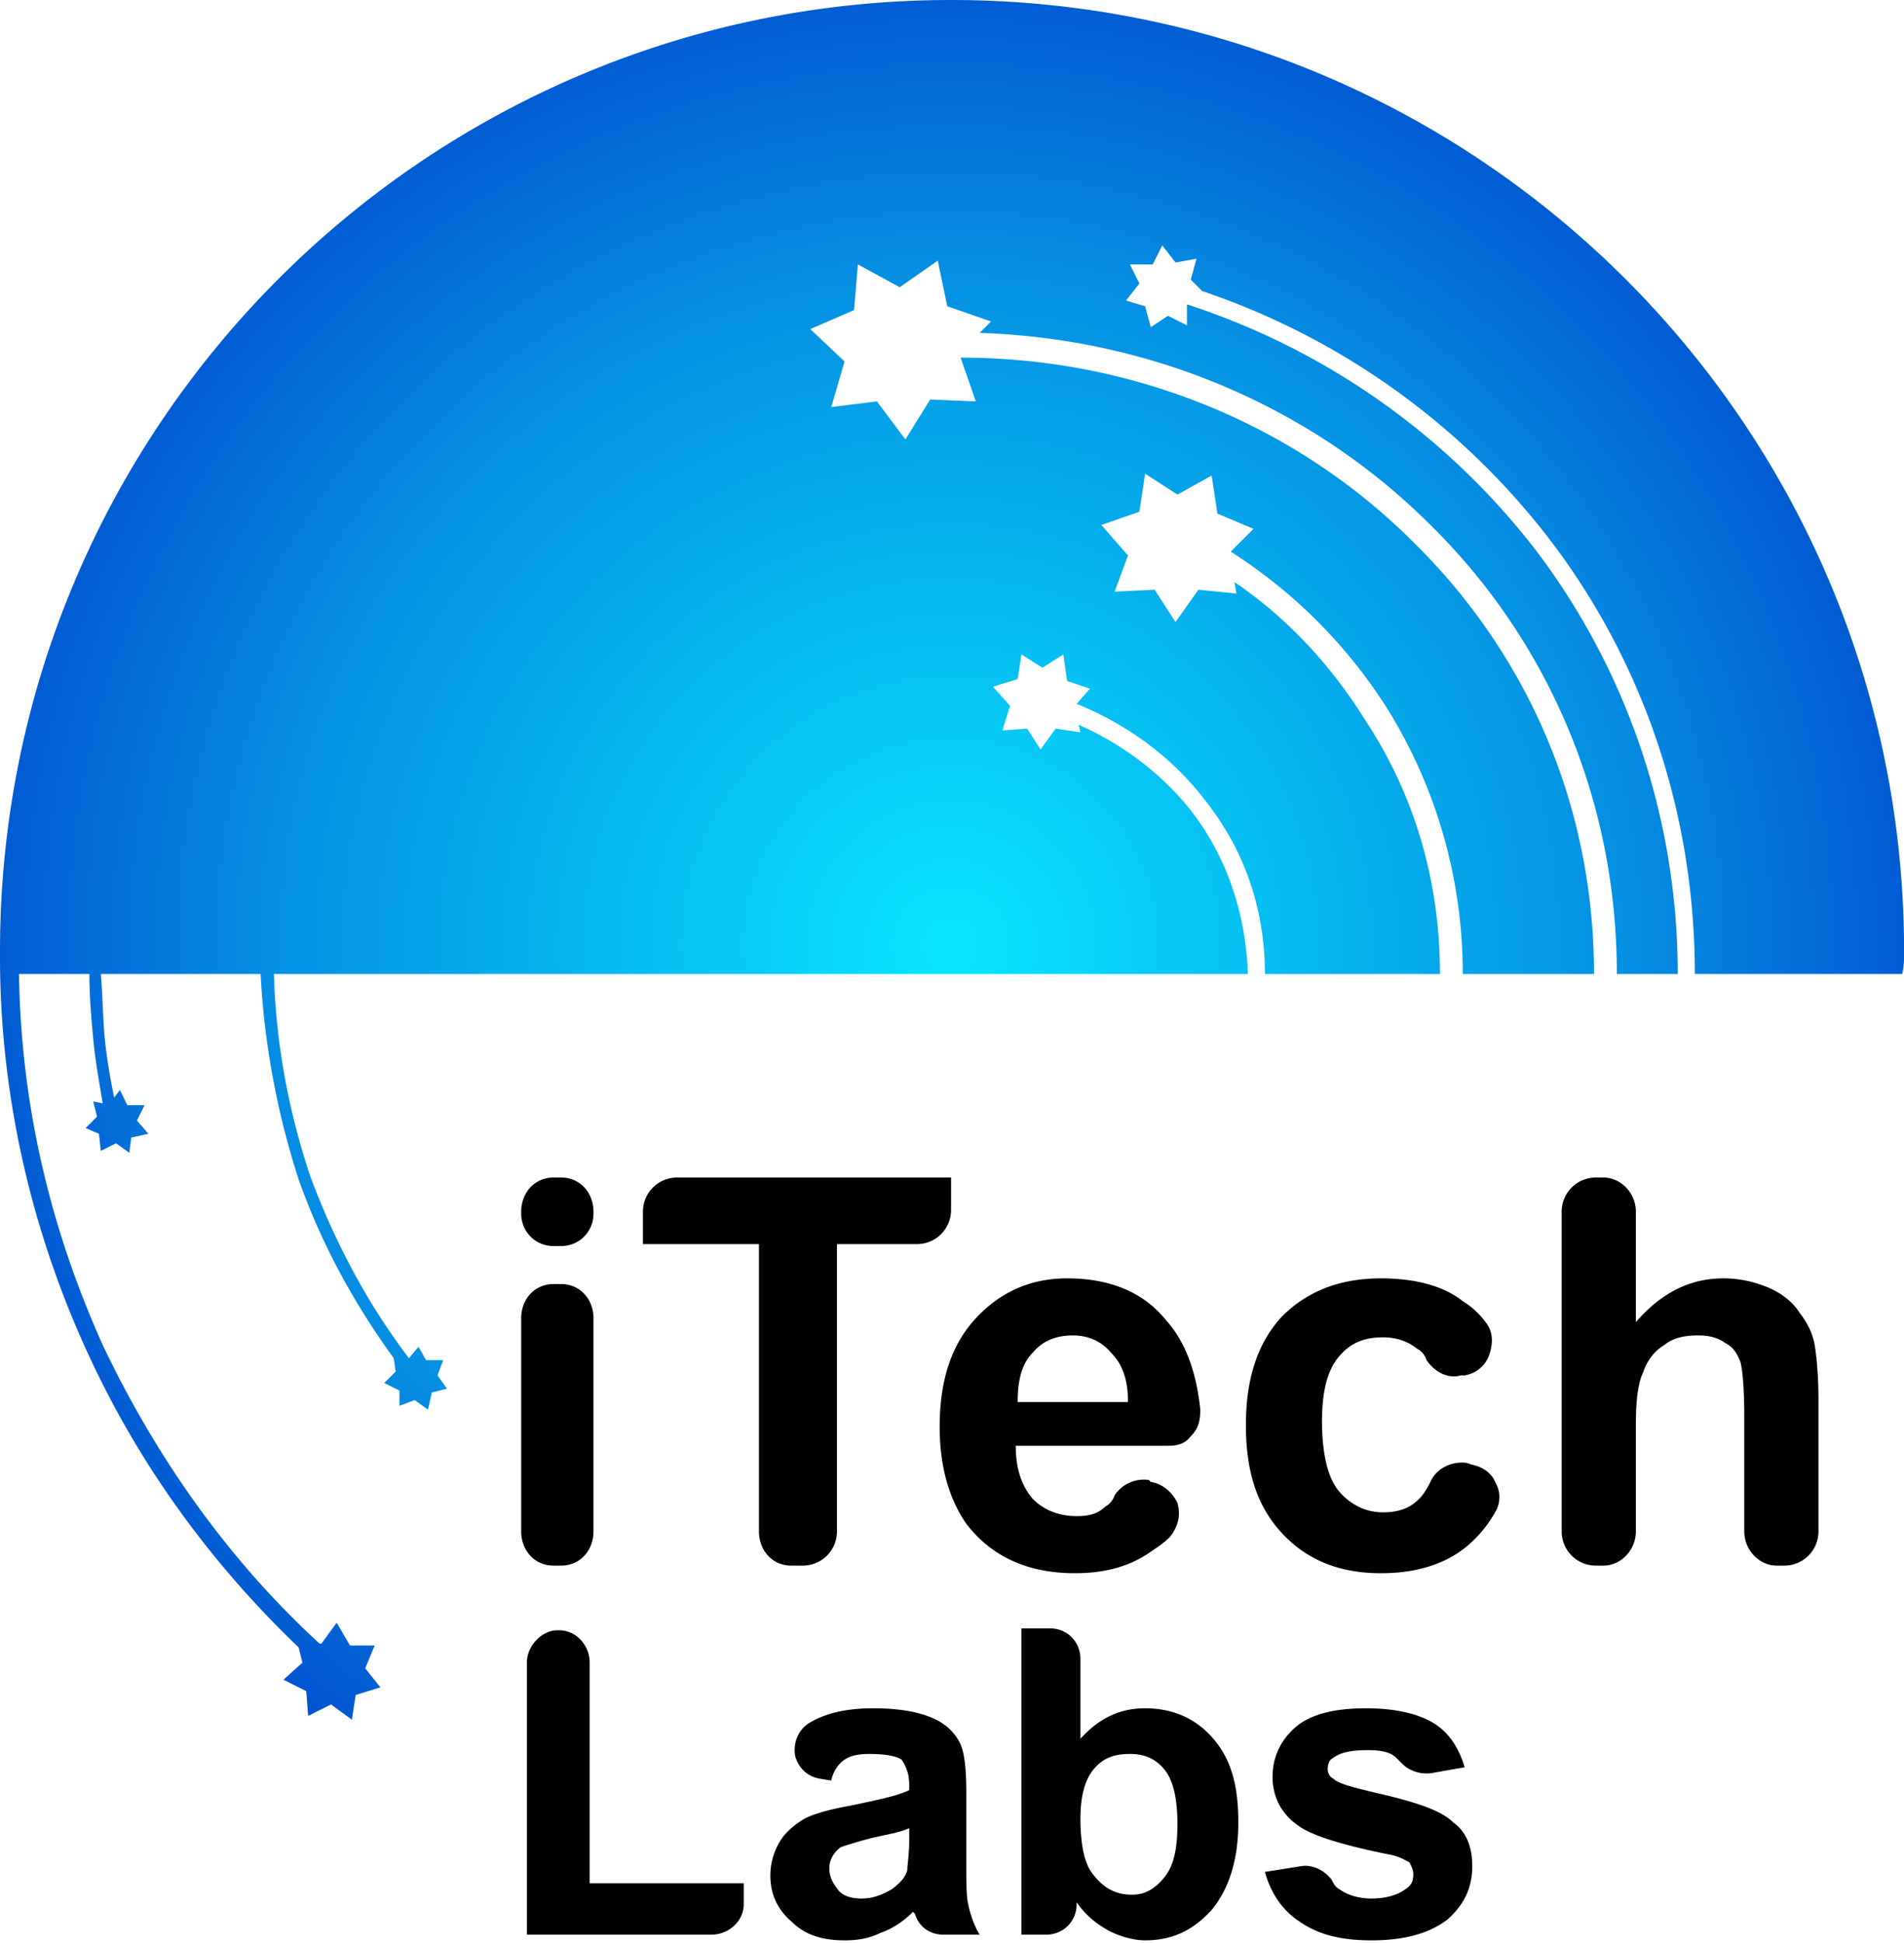
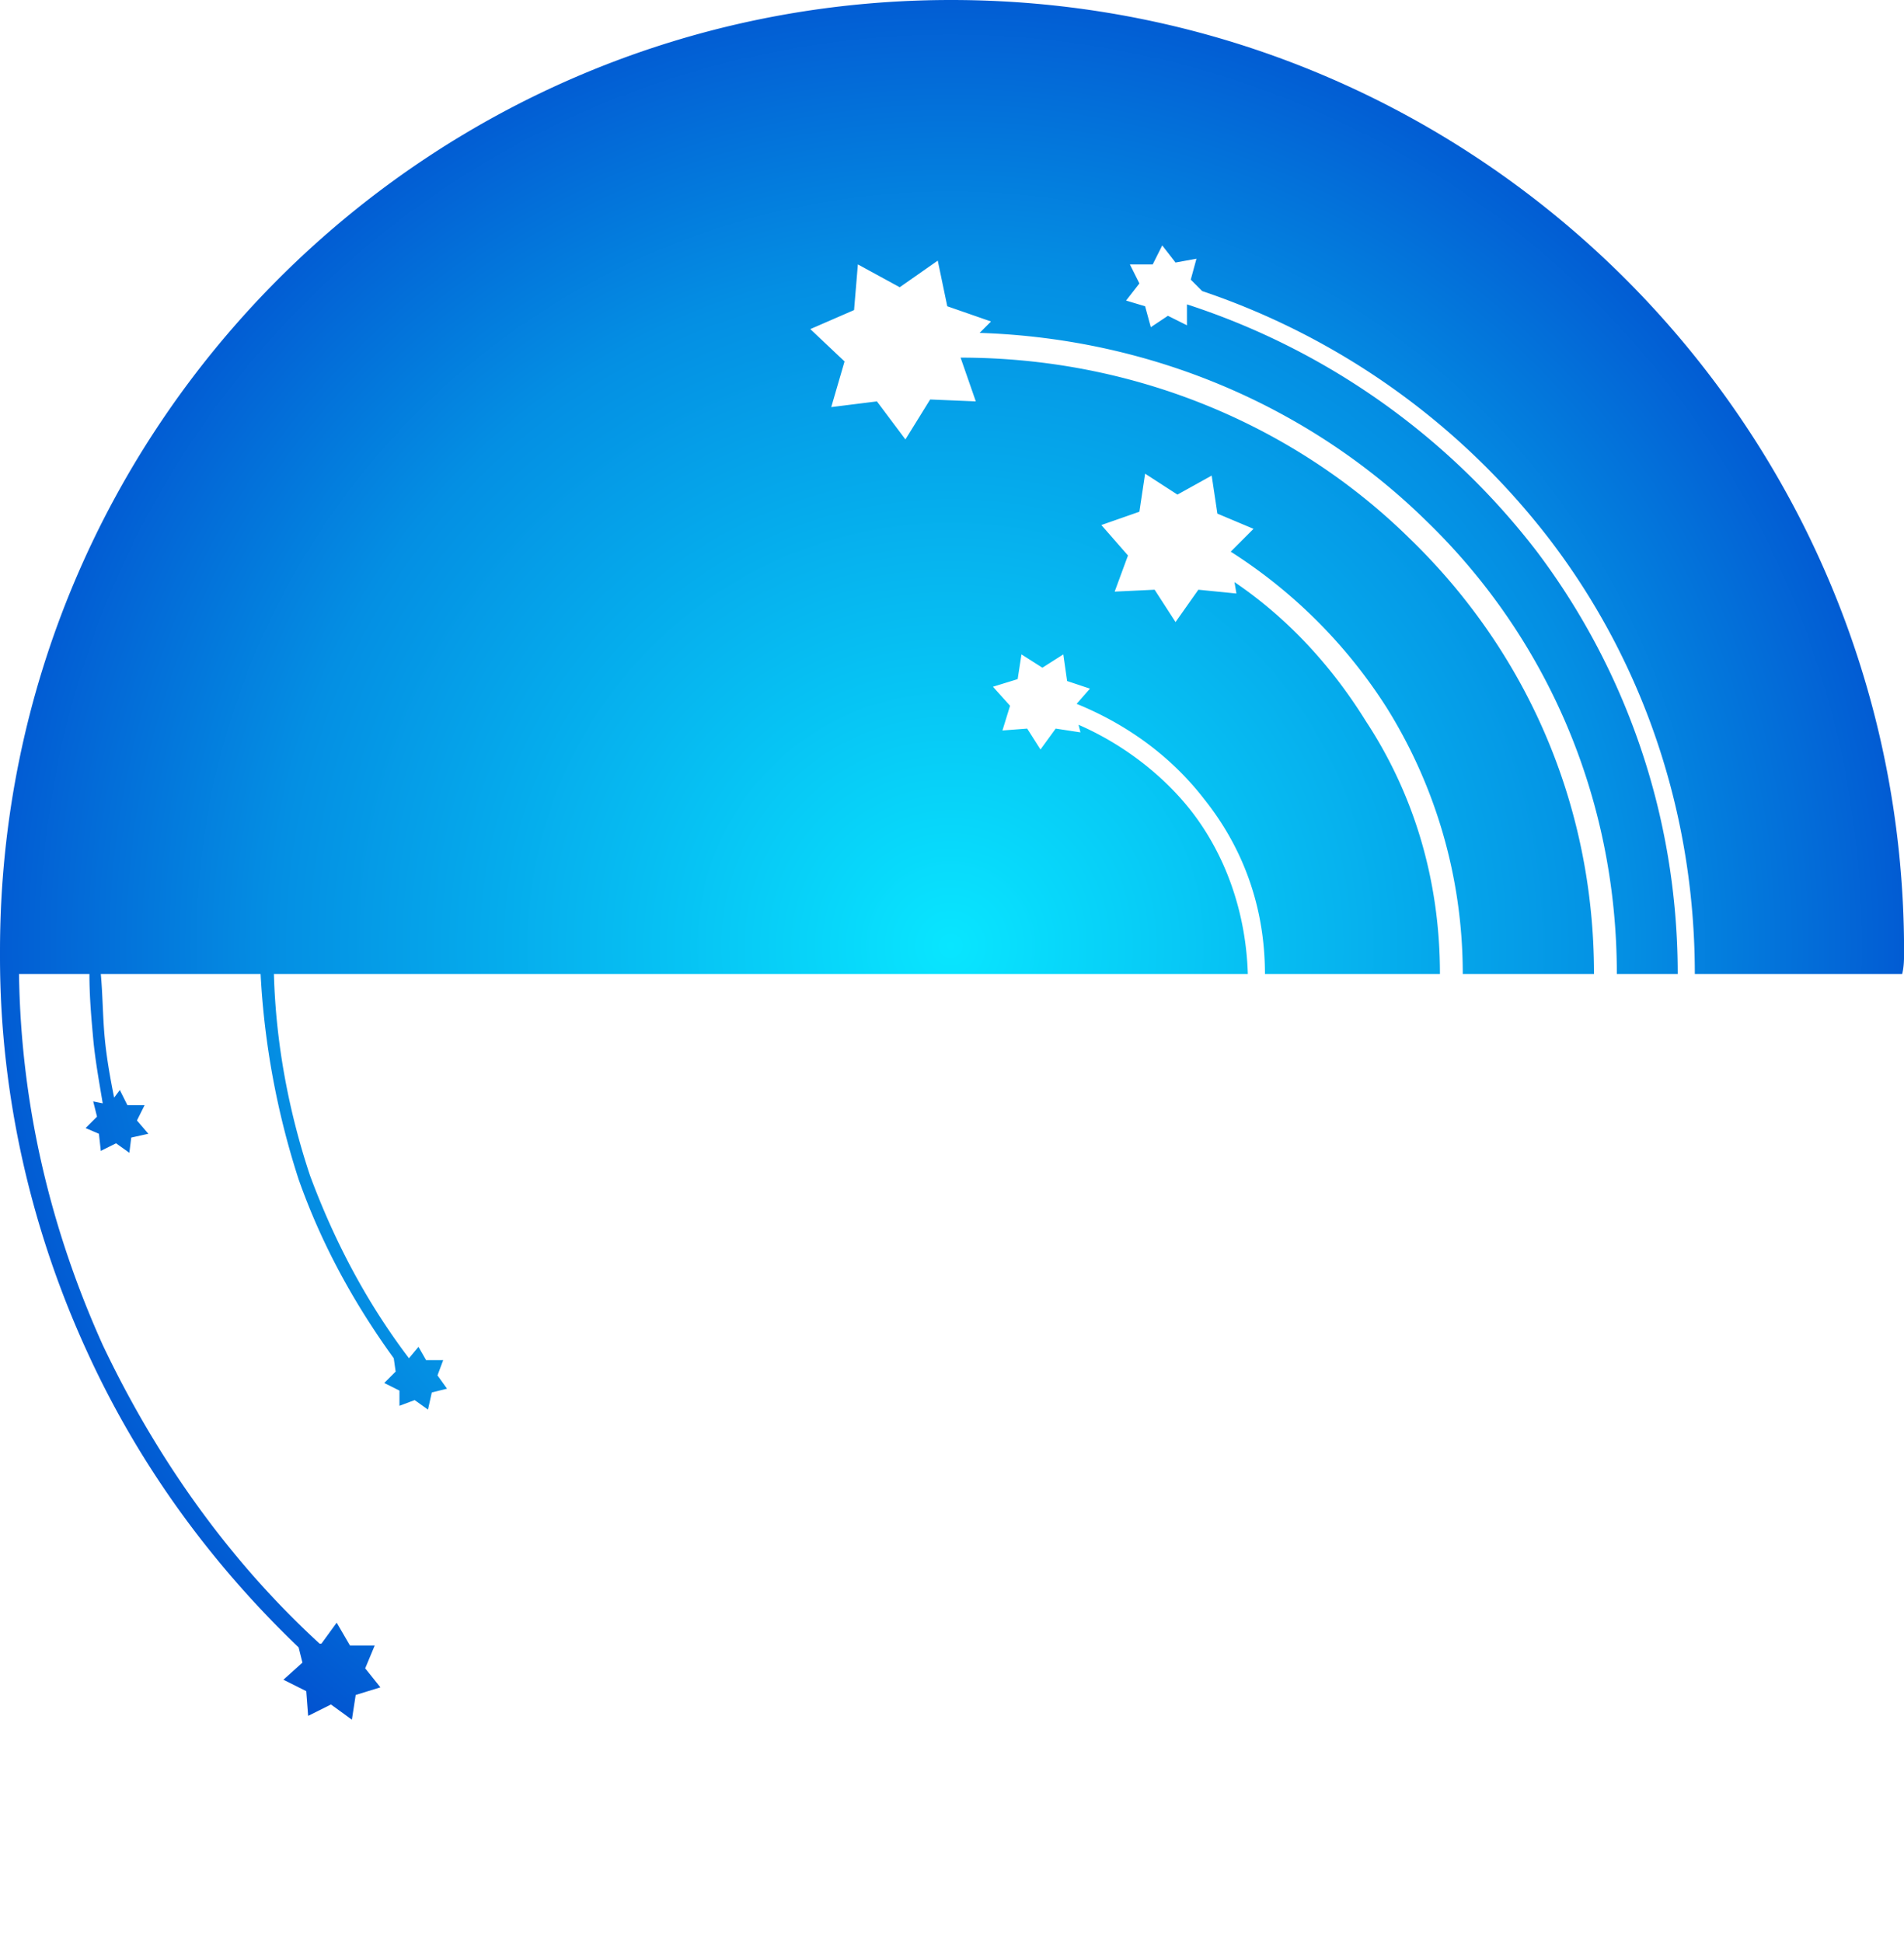
<svg xmlns="http://www.w3.org/2000/svg" width="196" height="200">
  <defs>
    <radialGradient cx="49.979%" cy="55.003%" fx="49.979%" fy="55.003%" r="78.265%" gradientTransform="matrix(.903 0 0 1 .048 0)" id="a">
      <stop stop-color="#08E6FF" offset="0%" />
      <stop stop-color="#048FE3" offset="50.196%" />
      <stop stop-color="#0138C8" offset="85.098%" />
      <stop stop-color="#0138C8" offset="100%" />
    </radialGradient>
  </defs>
  <g fill="none">
    <path d="M30.742 169.572c-9.007-8.615-16.448-18.798-21.735-30.35C3.33 126.885 0 112.982 0 98.492v-.587C0 43.862 43.862 0 97.905 0c54.24 0 98.102 43.862 98.102 97.905 0 .784 0 1.567-.196 2.35h-21.344c0-16.84-5.482-32.309-14.881-44.645a75.502 75.502 0 0 0-35.834-25.65l-1.174-1.176.587-2.154-2.154.392-1.37-1.762-.98 1.958h-2.35l.98 1.958-1.371 1.762 1.958.588.588 2.153 1.762-1.174 1.958.979V31.33a74.385 74.385 0 0 1 36.03 25.455c9.006 11.945 14.49 27.022 14.49 43.47h-6.267c0-18.406-7.44-34.854-19.58-46.603-11.75-11.553-28.002-18.798-46.016-19.385l1.174-1.175-4.503-1.566-.98-4.7-3.915 2.741-4.308-2.35-.392 4.7-4.504 1.958 3.525 3.33-1.37 4.699 4.699-.588 2.937 3.916 2.546-4.112 4.699.196-1.567-4.504c18.015 0 34.463 7.05 46.212 18.602 11.748 11.357 18.993 27.022 18.993 44.841h-13.51c0-10.182-2.938-19.58-7.833-27.413a52.345 52.345 0 0 0-16.056-16.057l2.35-2.35-3.721-1.566-.587-3.916-3.525 1.958-3.329-2.154-.587 3.916-3.917 1.37 2.742 3.134-1.37 3.72 4.111-.196 2.154 3.33 2.35-3.33 3.916.392-.196-1.175c5.483 3.72 9.987 8.616 13.511 14.294 4.895 7.441 7.637 16.253 7.637 26.043h-18.015c0-7.049-2.35-13.12-6.266-18.014-3.329-4.308-7.832-7.637-13.12-9.791l1.372-1.566-2.35-.784-.392-2.741-2.154 1.37-2.154-1.37-.391 2.545-2.546.784 1.763 1.958-.784 2.545 2.546-.195 1.37 2.153 1.567-2.153 2.546.391-.196-.783c4.503 1.958 8.615 5.091 11.553 8.811 3.524 4.504 5.678 10.378 5.874 16.84H28.197c.196 7.245 1.566 14.294 3.72 20.756 2.546 6.853 5.874 13.12 10.182 18.798l.98-1.175.783 1.37h1.762l-.588 1.567.98 1.37-1.567.393-.392 1.762-1.37-.98-1.567.588v-1.566l-1.566-.784 1.175-1.174-.196-1.371c-4.112-5.679-7.441-11.749-9.79-18.406a82.544 82.544 0 0 1-3.917-21.148H10.378c.196 2.154.196 4.308.392 6.462.195 2.154.587 4.308.979 6.266l.587-.783.783 1.566h1.763l-.784 1.567 1.175 1.37-1.762.392-.196 1.566-1.37-.979-1.567.784-.196-1.763-1.37-.587 1.174-1.175-.391-1.567.979.196c-.392-2.35-.783-4.503-.98-6.657-.195-2.154-.39-4.308-.39-6.658H1.957c.196 13.707 3.329 26.435 8.616 38.183 5.482 11.553 12.923 22.127 22.322 30.743h.196l1.567-2.154 1.37 2.35h2.546l-.98 2.35 1.567 1.957-2.545.783-.392 2.546-2.154-1.566-2.35 1.174-.195-2.545-2.35-1.175 1.958-1.762-.392-1.567z" fill="url(#a)" />
    <g transform="translate(53.652 121.207)" fill="#000">
-       <path d="M0 3.72v-.195C0 1.566 1.37 0 3.329 0h.783C6.07 0 7.441 1.566 7.441 3.525v.195c0 1.763-1.37 3.33-3.329 3.33h-.783C1.37 7.05 0 5.482 0 3.72zm0 32.7V14.49c0-1.958 1.37-3.525 3.329-3.525h.783c1.958 0 3.329 1.567 3.329 3.525v21.93c0 1.959-1.37 3.525-3.329 3.525h-.783C1.37 39.945 0 38.38 0 36.421zm24.476 0V6.854H12.532V3.525A3.51 3.51 0 0 1 16.056 0h28.197v3.329a3.51 3.51 0 0 1-3.524 3.524h-8.224v29.568a3.51 3.51 0 0 1-3.525 3.524h-1.175c-1.958 0-3.329-1.566-3.329-3.524zm40.142-5.286l.195.196c1.175.196 2.154.979 2.742 2.154.391 1.37 0 2.545-.784 3.524-.587.588-1.174.98-1.762 1.37-2.154 1.567-4.7 2.35-8.028 2.35-4.895 0-8.616-1.762-11.161-5.09-1.763-2.546-2.742-5.875-2.742-9.987 0-4.7 1.175-8.42 3.72-11.161 2.546-2.741 5.68-4.112 9.4-4.112 4.308 0 7.832 1.37 10.182 4.308 1.958 2.154 3.133 5.287 3.524 9.203 0 1.175-.195 1.958-.979 2.741-.587.784-1.37.98-2.35.98H50.912c0 2.35.587 4.111 1.762 5.482 1.175 1.175 2.741 1.762 4.504 1.762 1.175 0 2.154-.195 2.937-.979.392-.196.783-.587.979-1.175a3.605 3.605 0 0 1 3.525-1.566zm-2.154-8.028c0-2.35-.588-3.917-1.763-5.091-.979-1.175-2.35-1.763-3.916-1.763-1.762 0-3.133.588-4.112 1.763-1.175 1.174-1.566 2.937-1.566 5.09h11.357zm34.658-2.742h-.391c-1.371.392-2.742-.391-3.525-1.566-.196-.588-.587-.98-.98-1.175-.978-.783-2.153-1.175-3.524-1.175-1.958 0-3.328.588-4.503 1.958-1.175 1.37-1.763 3.525-1.763 6.658 0 3.329.588 5.874 1.763 7.245 1.175 1.37 2.741 2.154 4.503 2.154 1.567 0 2.742-.392 3.72-1.371.392-.392.784-.979 1.176-1.762.587-1.37 2.154-2.154 3.72-1.958l.587.195c.98.196 1.959.784 2.35 1.763.588.979.588 2.154 0 3.133a12.824 12.824 0 0 1-2.937 3.524c-2.154 1.763-5.091 2.742-8.811 2.742-4.308 0-7.637-1.371-10.183-4.112-2.545-2.742-3.72-6.266-3.72-11.162 0-4.7 1.175-8.42 3.72-11.16 2.546-2.546 5.875-3.917 10.183-3.917 3.524 0 6.461.783 8.42 2.35.978.587 1.762 1.37 2.35 2.154.782.979.782 2.154.39 3.328-.39 1.175-1.37 1.959-2.545 2.154zm17.623-16.84v11.358c2.546-2.938 5.483-4.504 9.007-4.504 1.763 0 3.33.392 4.7.979s2.545 1.567 3.133 2.546c.783.979 1.37 2.153 1.566 3.328.196 1.175.392 3.133.392 5.679v13.51a3.51 3.51 0 0 1-3.525 3.525h-.783c-1.762 0-3.329-1.566-3.329-3.524V24.672c0-3.133-.195-4.895-.391-5.678-.392-.98-.783-1.567-1.567-1.958-.783-.588-1.762-.784-2.741-.784-1.37 0-2.546.196-3.525.98-.979.587-1.762 1.566-2.154 2.74-.587 1.176-.783 3.134-.783 5.483v10.966c0 1.958-1.566 3.524-3.329 3.524h-.783a3.51 3.51 0 0 1-3.524-3.524V3.525A3.51 3.51 0 0 1 110.633 0h.783c1.763 0 3.33 1.566 3.33 3.525zM.587 77.934V49.932c0-1.763 1.567-3.329 3.133-3.329h.196c1.763 0 3.133 1.566 3.133 3.329v22.714h15.86V74.8c0 1.762-1.566 3.133-3.328 3.133H.587zm31.33-15.861l-1.175-.196c-1.175-.196-2.154-.979-2.545-2.35-.196-1.174.196-2.545 1.37-3.328 1.567-.98 3.72-1.567 6.658-1.567 2.741 0 4.7.392 6.07.98 1.37.587 2.154 1.37 2.741 2.349.588.98.784 2.741.784 5.483v7.049c0 1.958 0 3.524.196 4.308.195.979.587 2.154 1.174 3.133h-3.72c-1.37 0-2.546-.784-2.937-2.154l-.196-.196c-.979.979-2.154 1.762-3.329 2.154-1.175.587-2.35.783-3.72.783-2.35 0-4.112-.587-5.483-1.958-1.37-1.175-2.154-2.741-2.154-4.7 0-1.37.392-2.545.98-3.524.587-.98 1.566-1.762 2.545-2.35 1.175-.587 2.741-.979 4.895-1.37 2.741-.588 4.7-.98 5.874-1.567v-.587c0-1.175-.391-1.958-.783-2.546-.587-.392-1.762-.587-3.329-.587-1.174 0-1.958.195-2.545.587-.588.392-1.175 1.175-1.37 2.154zm8.028 4.895c-.783.392-1.958.588-3.72.98-1.566.391-2.741.783-3.329.978-.783.588-1.175 1.371-1.175 2.154 0 .98.392 1.567.98 2.35.587.587 1.37.783 2.35.783 1.174 0 2.153-.391 3.132-.979.783-.587 1.37-1.175 1.567-1.958 0-.587.195-1.566.195-3.133v-1.175zm11.553 10.966V46.407h2.937c1.763 0 3.133 1.37 3.133 3.133v8.224c1.958-2.154 4.112-3.133 6.658-3.133 2.741 0 5.091.98 6.853 2.937 1.958 2.154 2.742 4.896 2.742 8.812 0 3.916-.98 6.853-2.742 9.007-1.958 2.154-4.112 3.133-6.853 3.133-1.175 0-2.546-.391-3.72-.979-1.371-.783-2.35-1.566-3.33-2.937v.196c0 1.762-1.37 3.133-3.132 3.133h-2.546zm6.07-11.945c0 2.546.392 4.308.98 5.287 1.174 1.762 2.545 2.546 4.307 2.546 1.371 0 2.35-.588 3.33-1.763.978-1.174 1.37-2.937 1.37-5.482 0-2.546-.392-4.504-1.37-5.679-.98-1.175-2.155-1.566-3.526-1.566-1.566 0-2.74.391-3.72 1.566-.979 1.175-1.37 2.937-1.37 5.091zm18.994 5.483l3.72-.587c1.175-.196 2.35.391 3.133 1.37.196.392.392.783.784.98.783.587 1.958.978 3.328.978 1.567 0 2.742-.391 3.525-.979.587-.391.783-.783.783-1.566 0-.392-.196-.783-.391-1.175-.392-.196-.98-.588-1.958-.783-4.896-.98-8.029-1.958-9.4-2.938-1.762-1.174-2.74-2.937-2.74-5.09 0-1.959.783-3.721 2.349-5.092 1.567-1.37 4.112-1.958 7.245-1.958s5.483.588 7.05 1.567c1.566.979 2.545 2.545 3.132 4.503l-3.329.588c-1.174.196-2.35-.196-3.133-.98l-.587-.587c-.587-.587-1.566-.783-2.937-.783-1.567 0-2.742.196-3.525.783-.391.196-.587.588-.587 1.175 0 .392.196.783.587.98.588.587 2.35.978 5.679 1.762 3.133.783 5.482 1.566 6.657 2.74 1.371.98 1.958 2.546 1.958 4.505 0 2.153-.783 3.916-2.545 5.482-1.762 1.37-4.308 2.154-7.833 2.154-3.133 0-5.482-.587-7.44-1.958-1.763-1.175-2.938-2.937-3.525-5.091z" />
-     </g>
+       </g>
  </g>
</svg>